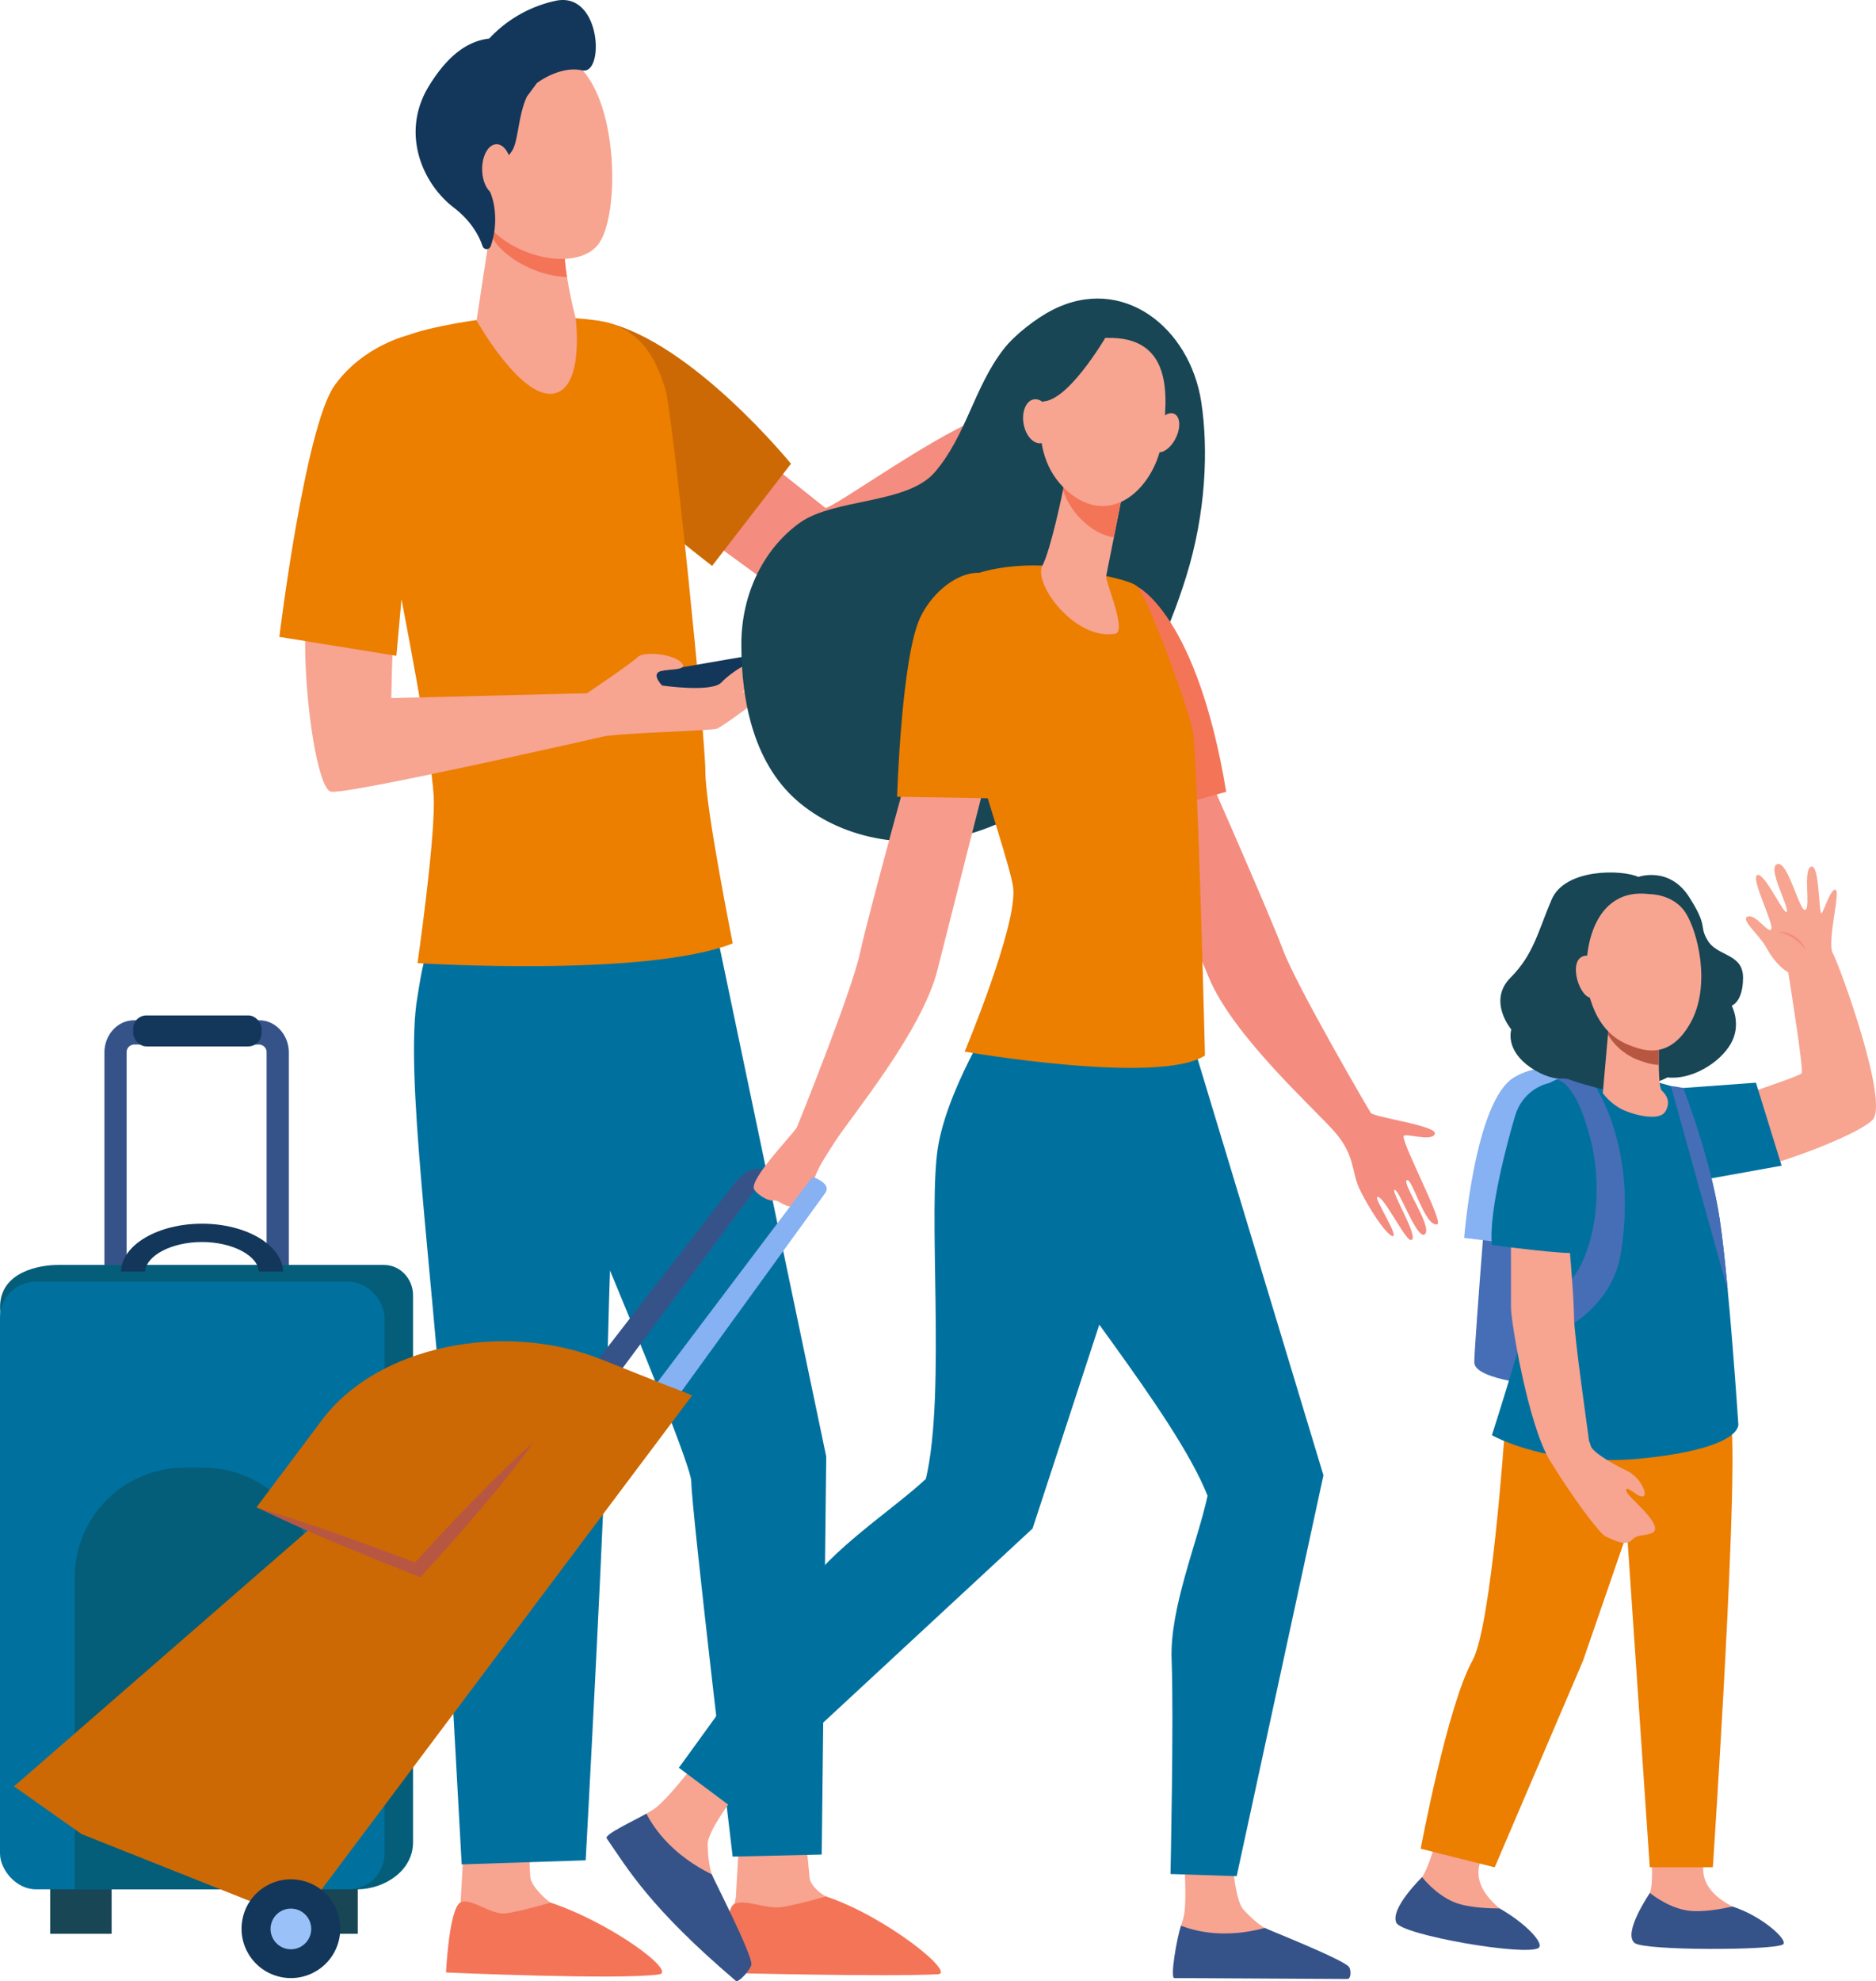
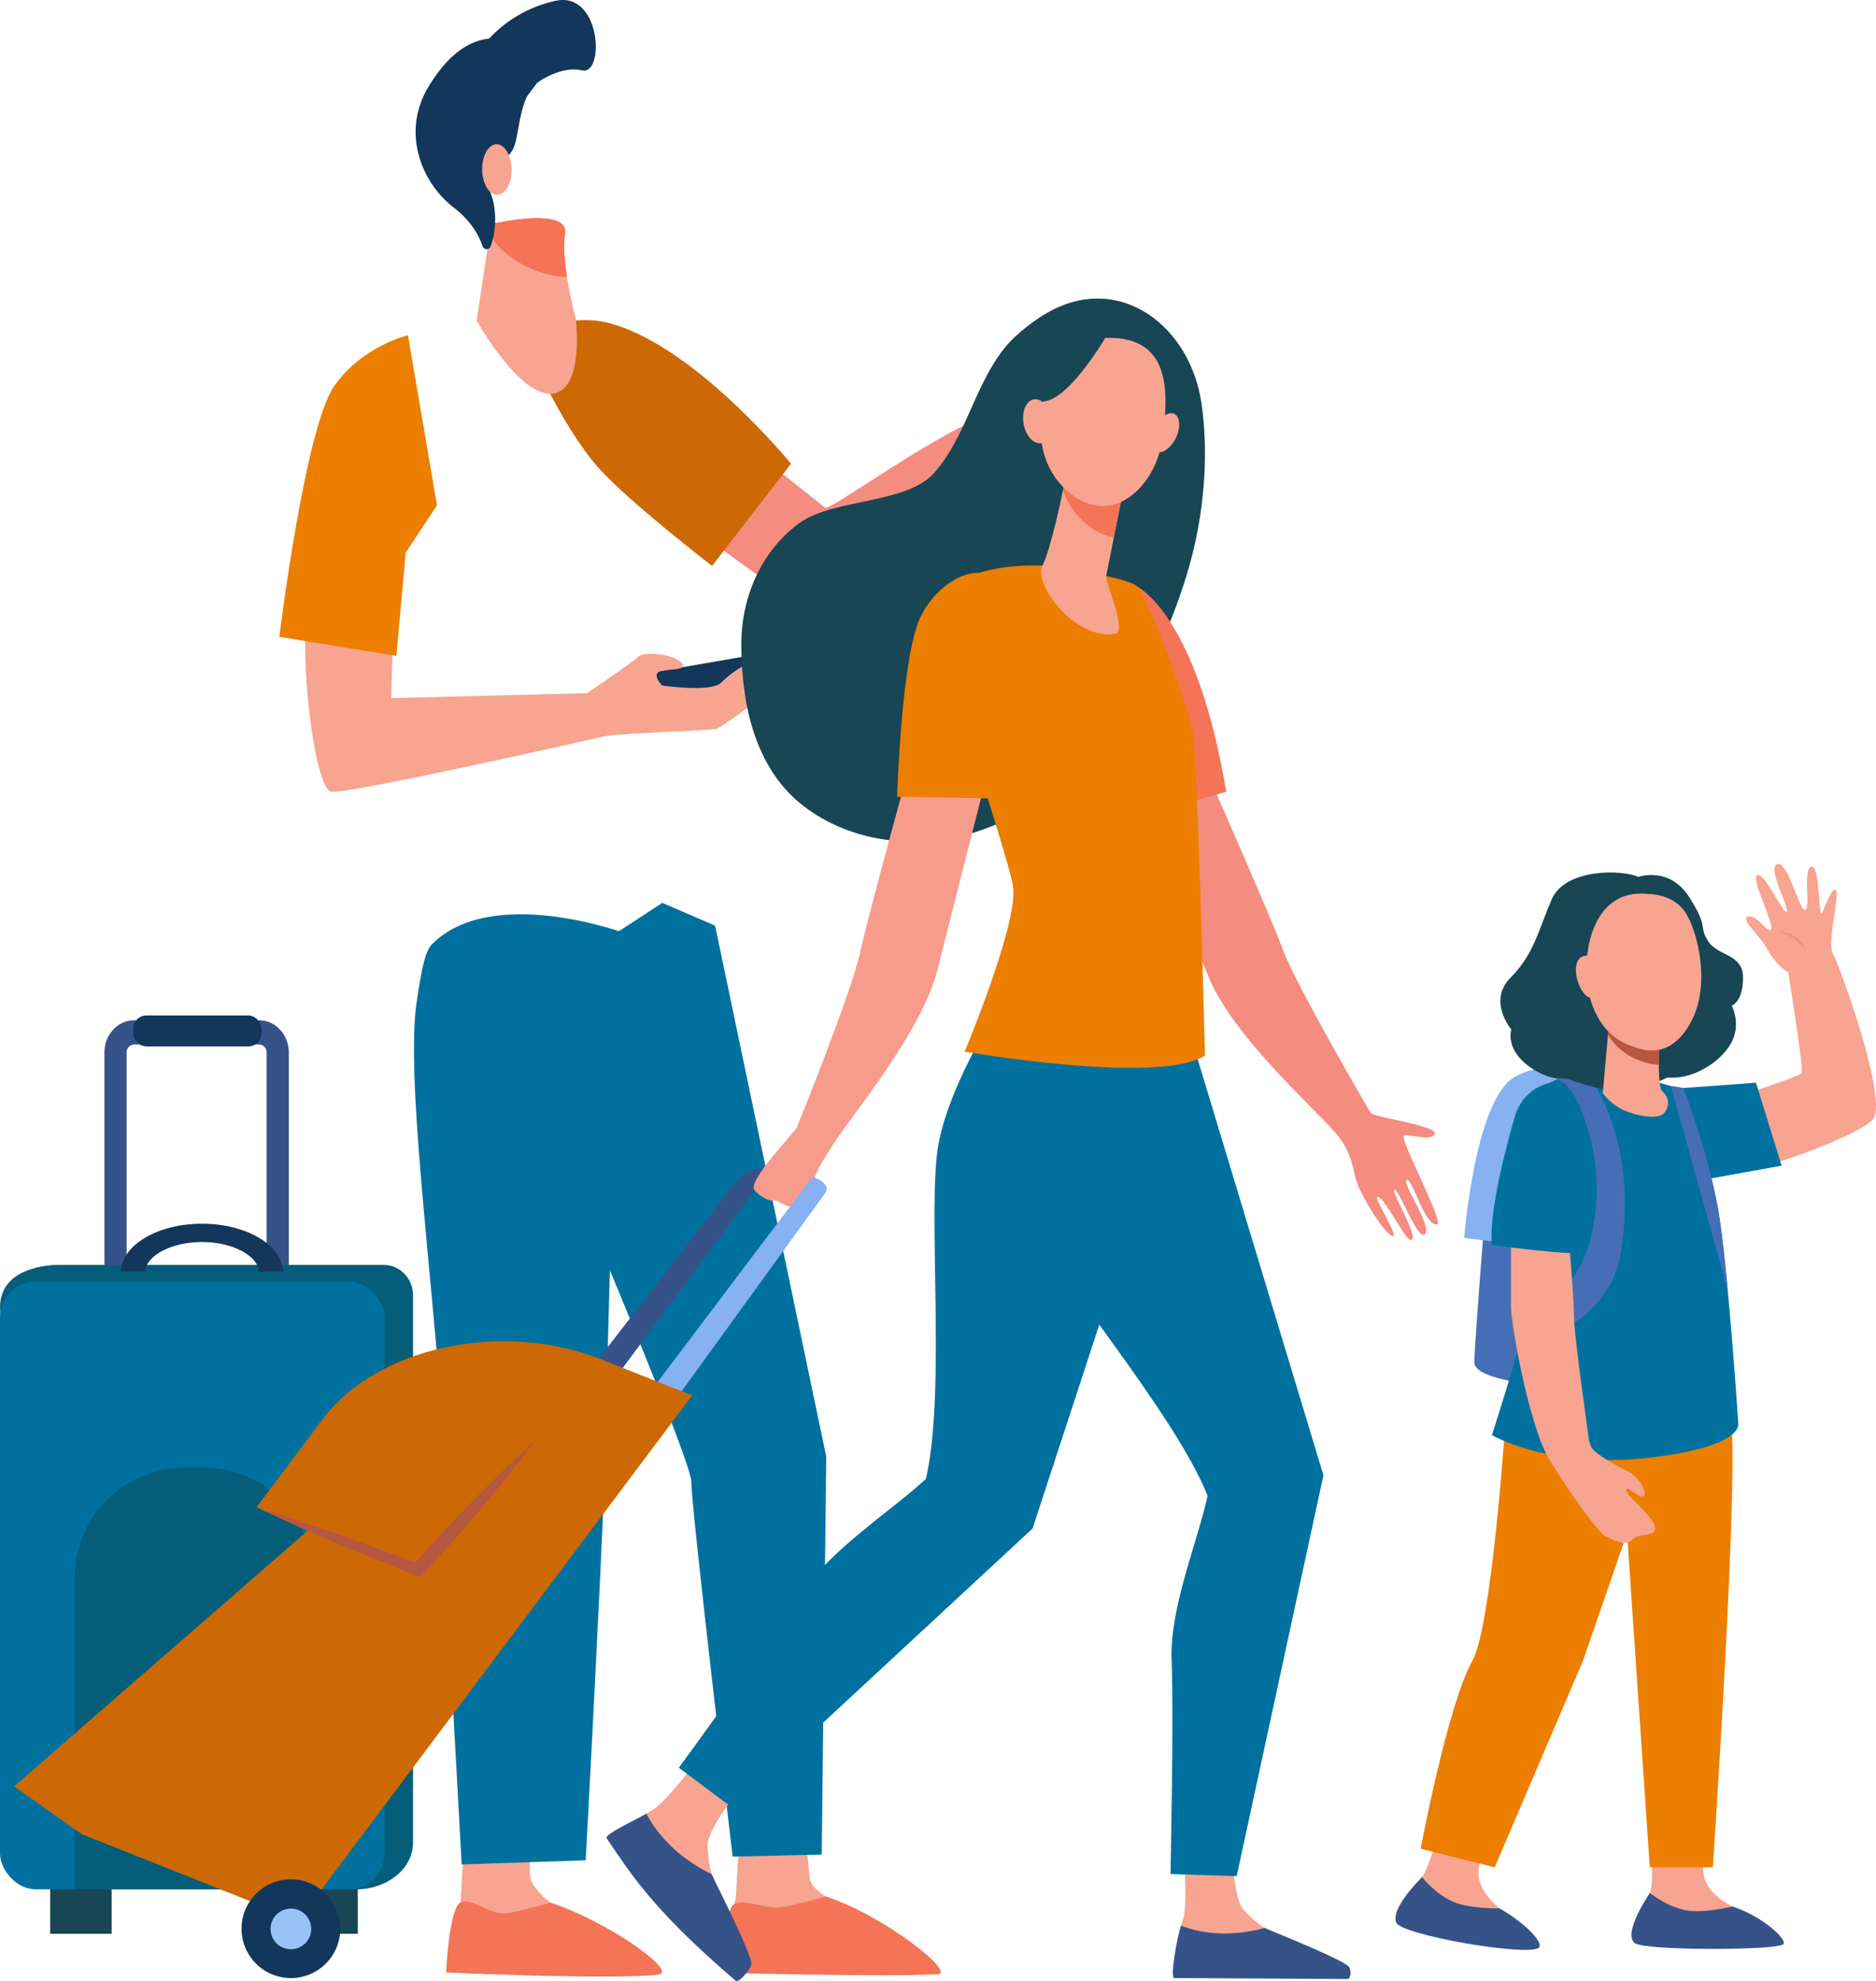
<svg xmlns="http://www.w3.org/2000/svg" viewBox="0 0 1133.69 1196.78">
  <defs>
    <style>.cls-1{fill:#184655;}.cls-2{fill:#13375b;}.cls-3{fill:#355389;}.cls-4{fill:#045e7a;}.cls-5{fill:#00719f;}.cls-6{fill:#f48c7f;}.cls-7{fill:#cc6905;}.cls-8{fill:#f7a491;}.cls-9{fill:#f47458;}.cls-10{fill:#ec7e00;}.cls-11{fill:#86b1f2;}.cls-12{fill:#b75742;}.cls-13{fill:#9bc1f9;}.cls-14{fill:#f79c8d;}.cls-15{fill:#466eb6;}</style>
  </defs>
  <g id="Layer_2" data-name="Layer 2">
    <g id="Layer_1-2" data-name="Layer 1">
      <rect class="cls-1" x="30.32" y="1133" width="37.14" height="35.21" />
      <rect class="cls-1" x="179.06" y="1133" width="37.14" height="35.21" />
-       <rect class="cls-2" x="18.14" y="1117.87" width="29.81" height="22.49" />
      <path class="cls-3" d="M76.53,635.86A4.63,4.63,0,0,1,80.94,631H156.7a4.63,4.63,0,0,1,4.41,4.82V769.6h13.42V635.86c0-10.75-8-19.49-17.83-19.49H80.94c-9.83,0-17.83,8.74-17.83,19.49V769.6H76.53Z" />
      <path class="cls-4" d="M216.08,1141.37,34.79,1131.2c-9.69,0-17.54-8.25-17.54-18.42L.06,790.27c-.54-22.55,25-26.12,34.73-26.12H232.07c9.69,0,17.54,8.25,17.54,18.42v330.21C249.69,1129.9,232.85,1141.08,216.08,1141.37Z" />
      <rect class="cls-5" y="774.29" width="232.37" height="367.05" rx="21.64" />
      <path class="cls-4" d="M111.4,886.62H123a66.27,66.27,0,0,1,66.27,66.27v188.44a0,0,0,0,1,0,0H45.13a0,0,0,0,1,0,0V952.89A66.27,66.27,0,0,1,111.4,886.62Z" />
      <path class="cls-2" d="M122.06,750.3c18.25,0,33.72,8.1,34.35,17.82h14.65c-.55-16-22.27-28.88-49-28.88s-48.46,12.88-49,28.88H87.7C88.33,758.4,103.8,750.3,122.06,750.3Z" />
      <rect class="cls-2" x="80.48" y="613.42" width="77.58" height="18.71" rx="8.01" />
      <path class="cls-6" d="M599.06,250.07c-30.83,9.63-96.16,57.73-100.34,56.71l-76.08-60.55-46.8,41.08s104.43,77.33,110.36,80.16c4.39,2.1,87.18-68.25,130.53-89.44C616.11,263.92,606,262.42,599.06,250.07Z" />
      <path class="cls-7" d="M478,280.14l-47.67,61.73s-50.25-38.62-68.79-59.4c-22.48-25.22-47.06-79.34-43.43-81.32,10.18-5.56,32.14-10,47.3-6.62C417.87,206.24,478,280.14,478,280.14Z" />
      <path class="cls-8" d="M446.92,1106.71s-2.21,39.15-2.22,39.23c-.82,5-4,17.24-4,21.76,0,17,75.52-14.41,58.6-21.93-1.54-.68-9.56-5.83-10.07-11.6-.77-8.9-2.74-26.91-2.74-26.91Z" />
      <path class="cls-9" d="M499.08,1145.61s-17.73,5.19-26.81,6.49-22-4.91-28.4-2c-7.07,3.25-4.77,41.74-4.77,41.74s95.88,2.46,127.68.8C577.9,1192.1,535.32,1157.7,499.08,1145.61Z" />
      <path class="cls-8" d="M280.55,1110.47s-2.21,39.14-2.23,39.22c-.81,5-4,17.25-4,21.77,0,17,75.52-14.41,58.59-21.93-1.53-.68-11.93-9.68-12.44-15.45-.77-8.9-.36-23.06-.36-23.06Z" />
      <path class="cls-9" d="M332.71,1149.37s-17.73,5.19-26.81,6.49-21.06-9.63-27.48-6.68c-7.07,3.25-8.88,42.4-8.88,42.4s104.32,4.64,128.73,1.16C409.28,1191.17,369,1161.46,332.71,1149.37Z" />
      <path class="cls-5" d="M400.22,545.42l31.93,13.77L499.3,879.9l-2.72,240.43-53.83,1.25s-25-210.31-25-226.61-116-285.22-116-285.22Z" />
      <path class="cls-5" d="M375.58,563.07S366.66,806.36,366.66,848s-12.72,275.82-12.72,275.82L279,1126.28s-3.89-71.06-9.67-175.59c-.91-16.38,1.16-49.41,0-66.36-8.4-121.91-25-236.66-17.07-282.15,1.27-7.33,3.67-26.47,8.34-31.3C296,534.31,375.58,563.07,375.58,563.07Z" />
-       <path class="cls-10" d="M286.7,193.53s-37.24,5.18-47,12.37c-11,8.11-23.29,26.25-23.29,26.25s45.72,216.11,45.8,252.47c.07,28.14-9.9,97.22-9.9,97.22s138.16,8.72,190.49-11.94c0,0-16.53-82.16-16.53-103.73S406.47,248.42,402,234.72c-4.08-12.43-11.54-34.76-36.78-40.27S286.7,193.53,286.7,193.53Z" />
      <path class="cls-8" d="M296.87,135.35,288,193.64s28,50,48.09,43.75c16.86-5.23,11.84-44.88,11.84-44.88s-9.19-34.14-6.43-51.23S296.87,135.35,296.87,135.35Z" />
      <path class="cls-9" d="M341.46,141.28c2.75-17.09-44.59-5.93-44.59-5.93l-.77,5a27.8,27.8,0,0,0,5.14,8.41c10.57,11.31,27.1,18.1,41.39,18.61C341.21,158.16,340.33,148.29,341.46,141.28Z" />
-       <path class="cls-8" d="M289.1,50c-1.34-.48-10.73,68.73,7.09,87.78s52.52,25.27,65,10.27c13.77-16.59,13.08-91-14.62-110.57S289.1,50,289.1,50Z" />
      <path class="cls-2" d="M336,.43A76.94,76.94,0,0,0,295.63,23.3c-9.72,1.14-22.94,6.48-36.58,28.92-16.78,27.59-4.39,58.17,15.14,73.16,10.55,8.11,15.3,17,17.45,23.37a2.59,2.59,0,0,0,4.9,0h0A49.64,49.64,0,0,0,299,127.64,40.86,40.86,0,0,0,295.82,115c-4.69-10,10.09-16.67,14.24-25,3.19-6.42,3.35-21.1,8.38-31.7l6-8.1s13.85-10.71,27.41-7.69S363.47-5.14,336,.43Z" />
      <path class="cls-8" d="M309.15,102.26c.14,8.44-3.72,15.36-8.63,15.44s-9-6.69-9.15-15.14S295.1,87.2,300,87.12,309,93.82,309.15,102.26Z" />
      <path class="cls-2" d="M381.66,413.36l.89,5.15a4.87,4.87,0,0,0,5.63,4L495,404a4.87,4.87,0,0,0,4-5.63l-.9-5.15a4.87,4.87,0,0,0-5.63-4L385.63,407.72A4.87,4.87,0,0,0,381.66,413.36Z" />
-       <path class="cls-8" d="M230.27,221.36c12.53-.37,23.61,82.28,15.67,90.43s-9.46,109.94-9.46,109.94l118.2-2.94v0c2.31-1.55,27.07-18.18,30.61-21.81,3.71-3.81,21.76-1.91,26.53,3.34s-9.19,3.42-13.34,5.38c-4.62,2.19,1.67,8.44,1.67,8.44s29.95,4.34,35.79-1.85,21.44-16.69,23.56-10.49c1.1,3.2-6.95,12.88-11.48,17,5.66-4.23,12.43-8.73,14.75-8,4.25,1.43,2.48,6.83.18,8.42s-26.08,19.75-29.8,21-58.93,2.6-68.49,4.72c0,0-155.86,35.49-164.72,33.28-7.78-1.95-15.55-51.83-15.55-90S191.12,222.49,230.27,221.36Z" />
+       <path class="cls-8" d="M230.27,221.36c12.53-.37,23.61,82.28,15.67,90.43s-9.46,109.94-9.46,109.94l118.2-2.94c2.31-1.55,27.07-18.18,30.61-21.81,3.71-3.81,21.76-1.91,26.53,3.34s-9.19,3.42-13.34,5.38c-4.62,2.19,1.67,8.44,1.67,8.44s29.95,4.34,35.79-1.85,21.44-16.69,23.56-10.49c1.1,3.2-6.95,12.88-11.48,17,5.66-4.23,12.43-8.73,14.75-8,4.25,1.43,2.48,6.83.18,8.42s-26.08,19.75-29.8,21-58.93,2.6-68.49,4.72c0,0-155.86,35.49-164.72,33.28-7.78-1.95-15.55-51.83-15.55-90S191.12,222.49,230.27,221.36Z" />
      <path class="cls-10" d="M246.52,202.5s-27.23,6.37-44.32,30.33c-17.89,25.09-33.39,151.91-33.39,151.91l70.72,11.44,5.65-62.35,18.9-28.52Z" />
      <path class="cls-8" d="M602.33,250.15s4.89-5.43,14.1-4.77,21.27,12.3,23,16.48c.86,2.15-4.92,19.12-7.44,22.86-1.49,2.21-4.9,3.31-6.1,2.14-.79-.76,0-4.62.26-5.45.42-1.62,3.48-12.11,3.48-12.11s-6,10.58-8.72,11.21-4.3-1.6-4.14-2.48c.84-4.48,5.47-13.09,5.47-13.09s-7,10.23-10.39,9.16-2-4.72-1.49-6,5.28-8.29,5.28-8.29-7.56,10.46-9,6.71c-.9-2.28,4-12.2,4-12.2Z" />
      <path class="cls-8" d="M1080.65,587.36s-7-3.31-13.28-15c-4.06-7.52-16.12-17.15-11.1-18.71s12.72,11.15,14.16,7.51-12.93-31.16-8.38-32.57,16.47,25.35,17.75,22.1S1067.64,524,1074.07,522s13.39,28.79,16.84,27.71-1.58-24.55,3.6-26.16,4.45,29,6.31,28.16c1-.48,5.6-15.32,8.41-14.21,3.18,1.26-5.4,31.73-1.59,38.45s34.32,90.23,23.89,100.66c-11.37,11.36-83.69,37.43-98.82,33s-23.81-19.44-20.17-28.64,75.14-29.86,76.28-32.74S1080.65,587.36,1080.65,587.36Z" />
      <path class="cls-6" d="M1074.74,562.84a16.65,16.65,0,0,1,6.41,1.16,17.33,17.33,0,0,1,10.11,9.8C1088,569.92,1084.38,565.63,1074.74,562.84Z" />
      <path class="cls-8" d="M714.29,1105.2s3.58,39.06,1.23,51.79a49.54,49.54,0,0,1-1.82,6.25c-2.42,7.14,4.22,29,4.22,29l89,.33c4.85,0,1.61-3.06-2.33-5.88-6.46-4.62-11.66-7.65-32.22-17.27-1.34-.62-6.23-3.64-8-4.69-4.47-2.65-9-6.85-12.87-11.06-6.48-7-7.46-41.45-7.46-41.45Z" />
      <path class="cls-3" d="M764.37,1164.67c-23.47,6.32-40.91,2.44-50.69-1.36-2.43,7.14-6.75,31.67-4,31.67,22.32,0,41.11.26,104.57.54,2.29,0,2.37-5.65.88-7.39C811,1183.34,766.13,1165.72,764.37,1164.67Z" />
      <path class="cls-5" d="M602.66,641.53s1.27,55.76,17.25,91.46c15.56,34.78,90,120.54,109.84,170.6-6.12,28.24-23,67.92-21.73,99.22,1.38,35.46-.68,129.3-.68,129.3l40,1.27,52.43-242.16-79-261.28-35.86-63.45Z" />
      <path class="cls-8" d="M431.9,1049.66s-24.56,33.71-35.38,42.23c-5.79,4.56-21.52,10.69-23.18,18.23s71.25,74.29,71.25,74.29c3.86,3.41,3.42-1.31,2.25-6.33-1.91-8.22-3.93-14.3-13.6-36.4-.63-1.45-2.42-7.29-3.09-9.36-1.71-5.25-2.37-11.77-2.52-17.87-.24-10.15,23.13-38.33,23.13-38.33Z" />
      <path class="cls-3" d="M430.14,1132.3c-23.17-11.42-34.38-26.76-39.52-36.66-6.94,4-25.61,12.51-24,14.89,12.89,18.71,26.27,42,78,86.07,1.85,1.57,9.45-7.52,9.48-10C454.26,1179.92,430.82,1134.38,430.14,1132.3Z" />
      <path class="cls-1" d="M725.93,242.79c-6.9-44.95-47.57-77.28-90.11-55.46-9.57,4.9-22.52,14.86-29.13,23.34-18.17,23.32-22.57,52.22-41.83,74.65-16.61,19.34-60.94,15.69-81.64,30.56S448,357.42,448,389.31c0,35.67,8.05,73.54,35.69,96.09S550.62,513.57,585,504s63.85-33,85.07-61.64,36.23-60.1,46.8-94.17C728.67,310.18,730.38,271.85,725.93,242.79Z" />
      <path class="cls-6" d="M723.87,453.84S767,551.57,775.25,573.63s51.3,95.79,53.07,98.6,40.92,7.81,38.73,12.85-18.87-1.27-18.87,1.49c0,6.24,24.36,51.93,20.4,53-7.39,2.06-15.11-28.23-18.4-26.64s15.52,28,11,32.56-15.37-26.7-18.37-26.73,16.07,30.83,9.58,30.31c-3.52-.29-17.27-28.71-20.22-25.76-1.25,1.25,13.41,24.14,9.4,23.43s-15.6-18.8-20.23-29-2.55-20-14.8-34-61.45-58-76-93.18-47-113-47-113Z" />
      <path class="cls-9" d="M687.47,354.5S723.36,371.64,741,478.33l-60.82,17-25.31-68.77Z" />
      <path class="cls-5" d="M605.48,605.83s-30.9,46.42-38.26,84.84c-7.17,37.42,4.74,150.38-7.71,202.75C538.32,913.06,501.8,936,484.87,962.3c-19.19,29.86-74.64,105.59-74.64,105.59l32,23.93L624,923.38l73.56-224.71L722.77,633Z" />
      <path class="cls-10" d="M630.5,341.7s-40.92-2.6-57.11,15S609.3,513.61,612.25,536s-29.3,99.3-29.3,99.3,117.76,20.45,145.23,2.31c0,0-4.4-179.6-7.35-195.61s-27.47-81.11-33.36-87.52S630.5,341.7,630.5,341.7Z" />
      <path class="cls-8" d="M644.12,287.13s-.21,1.21-.59,3.25c-1.83,9.82-8.85,42.39-13.6,51.34-5.73,10.82,19.64,45.33,44.06,41.12,7.27-1.25-6.15-31.71-5.5-34.93,1.23-6.18,2.9-14.6,4.62-23.24,1-4.87,1.94-9.82,2.86-14.46,2.61-13.19,4.74-24,4.74-24Z" />
      <path class="cls-9" d="M643.53,290.38c.38-2,.59-3.25.59-3.25l36.59-.91s-2.13,10.8-4.74,24c-.91,4.62-1.89,9.53-2.85,14.38-5.65-.83-11.55-3.57-17.47-8.74a46,46,0,0,1-13.23-19.65C642.87,293.89,643.24,291.9,643.53,290.38Z" />
      <path class="cls-8" d="M668.75,204.13s-17.25-2-28.06,12-22.46,57.11,4.39,80.57,53.39-3.09,57.33-31.25S707.87,203.11,668.75,204.13Z" />
      <path class="cls-8" d="M710.35,265c-3.2,6.22-8.58,9.66-12,7.69s-3.62-8.61-.41-14.83,8.58-9.66,12-7.69S713.56,258.77,710.35,265Z" />
      <path class="cls-1" d="M670.68,199.51s-23,41-39.53,42.94-18.65,23.7-18.65,23.7,5.9-50.25,22.22-59.94S670.68,199.51,670.68,199.51Z" />
      <path class="cls-8" d="M635.47,252.76c1.34,7.29-1.35,14-6,14.93s-9.53-4.18-10.87-11.47,1.35-14,6-14.93S634.13,245.47,635.47,252.76Z" />
      <path class="cls-3" d="M124.81,1126.72l21.77,8.62L464.74,707.47h0c-12-4.75-18,3.38-24.52,12.09Z" />
      <path class="cls-11" d="M158.52,1151.33l21.77,8.62L498.57,720.88c4.52-6.07-7.6-9.94-7.6-9.94Z" />
      <path class="cls-7" d="M187.38,923.46,155,910.59l39.78-53c33-44,108.64-60.23,168.92-36.26L418.15,843,180.29,1160,49.07,1107.79l-40.6-28.64Z" />
      <path class="cls-7" d="M418.15,843,180.29,1160,49.07,1107.79l3.09-4.12h0c91.35,6.22,302.22-210.36,354.23-265.38Z" />
      <path class="cls-12" d="M250.88,943.86c19.62-21.78,49.94-53.64,71.79-72.91-23.62,33.32-68,81.22-68.63,81.92-26-10.48-60-23.53-99-42.28C187.81,920.52,219.52,932,250.88,943.86Z" />
      <circle class="cls-2" cx="175.8" cy="1165.17" r="29.83" transform="translate(-998.88 1072.06) rotate(-76.89)" />
      <circle class="cls-13" cx="175.8" cy="1165.17" r="12.29" transform="translate(-1000.14 1089.64) rotate(-77.74)" />
      <path class="cls-14" d="M553.12,449.69s-28.49,103-33.41,126S482.9,677.91,481.56,681s-29.5,31.81-25.73,37.63c2.1,3.24,8.33,7,11.3,6.57s4.71,2,8.66,3.3,11.34.39,14.44-10.35,4.51-13.27,14.61-28.85S557.19,623,566.5,586s30.08-118.6,30.08-118.6Z" />
      <path class="cls-11" d="M477.45,728.83c4.11.56,10.08-1.35,12.78-10.73.75-2.6,1.4-4.72,2.1-6.66-.82-.33-1.36-.5-1.36-.5Z" />
      <path class="cls-10" d="M542.13,481.32s2.59-84.69,14.07-108.48,40.09-37.4,50.89-16.56c11.14,21.5-8.23,126-8.23,126Z" />
      <polygon class="cls-5" points="1061.15 654.05 1014.51 657.46 1028.83 712.8 1076.65 704.19 1061.15 654.05" />
      <path class="cls-15" d="M901.34,683.39S890.93,811.82,890.93,823s44.32,14.31,44.32,14.31l13.55-131.8Z" />
      <path class="cls-11" d="M967.44,652.13s-28.75-15.4-52.46-1.29-30.16,97-30.16,97l75.94,9.1Z" />
      <path class="cls-8" d="M867.36,1113.61s-4.91,17.44-8.81,21.34-16.81,19-13.63,26.51,81.87,18.23,84.86,15.24-13.59-15.62-23-23.37-16.14-17.28-12.2-28.84,3.94-10.42,3.94-11.56S867.36,1113.61,867.36,1113.61Z" />
      <path class="cls-3" d="M929.78,1176.7c3.56-2.67-7.49-14.61-23.52-23.81-6.71,0-15.65-.46-23.23-2.36-11.86-3-21-13.24-23.65-16.57-.25.34-19.33,18.71-15.6,27.5C847,1169,922.67,1182,929.78,1176.7Z" />
      <path class="cls-8" d="M998,1122.08s1.45,17.92-1.5,22.57-13.28,23.09-7.53,28.84c5.19,5.19,77.28,1.86,79.55-1.71s-10.08-14.21-20.94-19.72-19.52-13.34-18.2-25.48,1.57-11,1.32-12.14S998,1122.08,998,1122.08Z" />
      <path class="cls-3" d="M1077.42,1174.65c3.76-2.38-12.86-17.41-30.5-22.9-6.55,1.45-15.38,3-23.19,2.77-12.22-.31-23.34-8.35-26.7-11-.16.39-16.59,24.17-9.22,30.24C993.55,1178.48,1071.71,1178.28,1077.42,1174.65Z" />
      <path class="cls-10" d="M1003.21,868.34l-46.55,134.87-53.39,124.85-44.72-11.24s16.14-86.54,31.3-113.73c11.47-20.57,19.48-138.62,19.48-138.62Z" />
      <path class="cls-10" d="M980.86,891l16.12,237h38.11s16.65-248.33,10.55-272-69.59-18.29-69.59-18.29Z" />
      <path class="cls-5" d="M1017.44,658.32s-49.12-14.71-56.68-13.76c-8.28,1-28.41,11.7-28.41,11.7s1.24,85.27-2.31,109.38S901.58,867,901.58,867s35.06,20.33,94,13.72,54.88-20.83,54.88-20.83-5.59-85.37-11.18-123S1017.44,658.32,1017.44,658.32Z" />
      <path class="cls-15" d="M940.23,652.31s11-1.67,20.53,34.19c10.74,40.64-.83,82.74-18.6,93.4s-25.09,8.61-25.09,8.61l2.79,25.06s52.5-11.75,59.65-56.63c11.72-73.55-22.85-111.43-22.85-111.43s-6.5,1-8.52,1.86S940.23,652.31,940.23,652.31Z" />
      <path class="cls-8" d="M913.1,737.23v52.51c0,9.15,10.5,71.08,23.37,92.28s30.32,44.87,33.93,46.22,11.47,6.33,15.53,2.26,7.28-2.2,12.37-4.4-.68-9.49-7.8-16.6-8.63-8.81-7.45-10,7,5.43,10,4.41-1.87-11.69-9.83-15.42-20.66-11-21.85-14.9-1.19-2.88-1.19-3.9-9-62.5-9-74.53S947.65,744,947.65,744Z" />
      <path class="cls-5" d="M937.11,654.17c-4.62.57-17.15,5.15-21.56,20.05s-16,57.26-14,77.92c0,0,49.46,6.44,49.46,4.4s10.82-55,5.42-78.25C951.75,658.05,945.14,653.17,937.11,654.17Z" />
      <path class="cls-15" d="M1009.75,656.07l34.38,123.57h0c-1.52-16.14-3.18-31.56-4.84-42.74-5.59-37.61-22.15-79.63-22.15-79.63A65.45,65.45,0,0,0,1009.75,656.07Z" />
      <path class="cls-1" d="M990.06,529.76s18.65-6.76,30.71,12.13,5.53,17.11,11.4,26.55,21.17,7.5,21.17,22.16-6.84,16.94-6.84,16.94,6.19,11.4-.65,23.13-23.9,21.83-38.18,20.2c0,0-21.44,11.75-42.94,6.2s-14-5.55-22.81-5.55-32.57-12-28.66-29.65c0,0-14.5-17.21-.43-31.27s16.72-28.35,24.86-47.24S980.29,525.2,990.06,529.76Z" />
      <path class="cls-8" d="M1002.52,630.35s-.78,25.94,1.66,28.38,5.83,6.47,2.25,12.66-19.14,2.24-26.39-1.3a34.36,34.36,0,0,1-11.45-9.73l3.63-41.09Z" />
      <path class="cls-12" d="M992.18,641.1A36.4,36.4,0,0,1,971.71,625l.51-5.75,30.3,11.08s-.19,6.32-.09,13A34.8,34.8,0,0,1,992.18,641.1Z" />
      <path class="cls-8" d="M966.89,589.93s-.74-15.26-10.11-12.29-2.23,26,5.54,25.22S966.89,589.93,966.89,589.93Z" />
      <path class="cls-8" d="M996.33,540.1s14.66-.32,22.15,11.08,15.64,44,3.26,66.46-28.18,16.94-34.69,14.66S967.66,625,961.15,604,959.36,535.7,996.33,540.1Z" />
    </g>
  </g>
</svg>